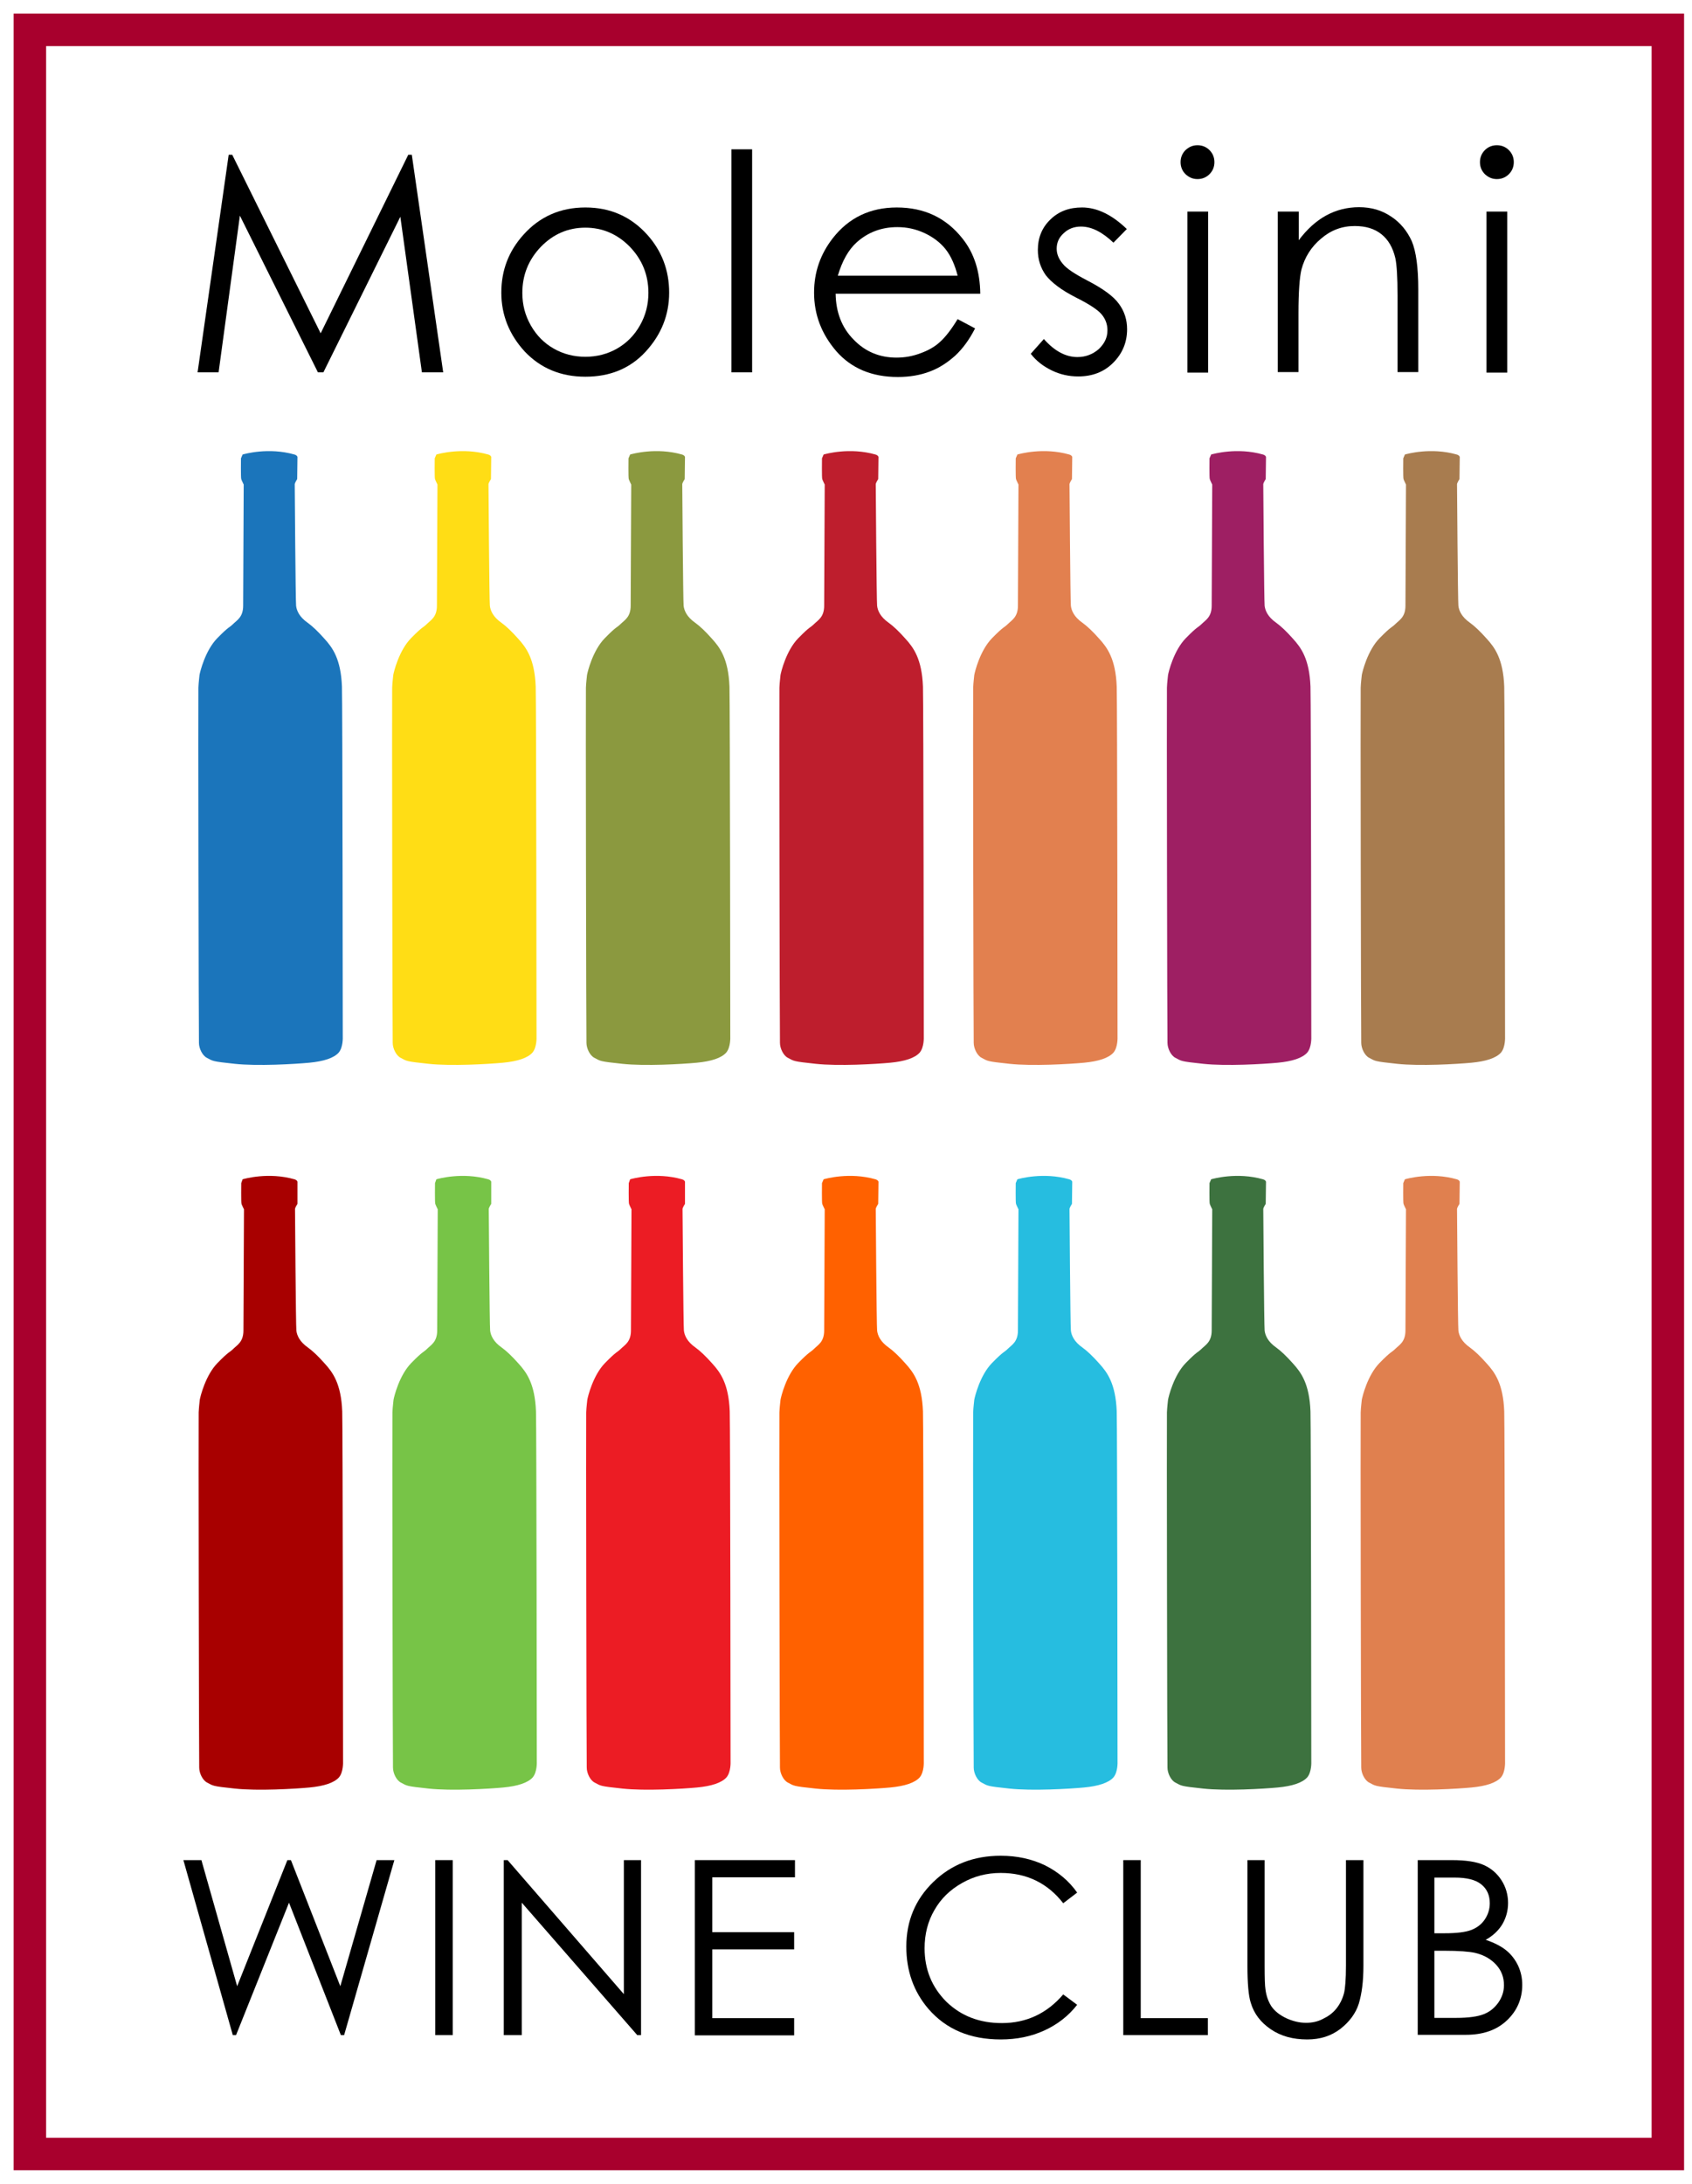
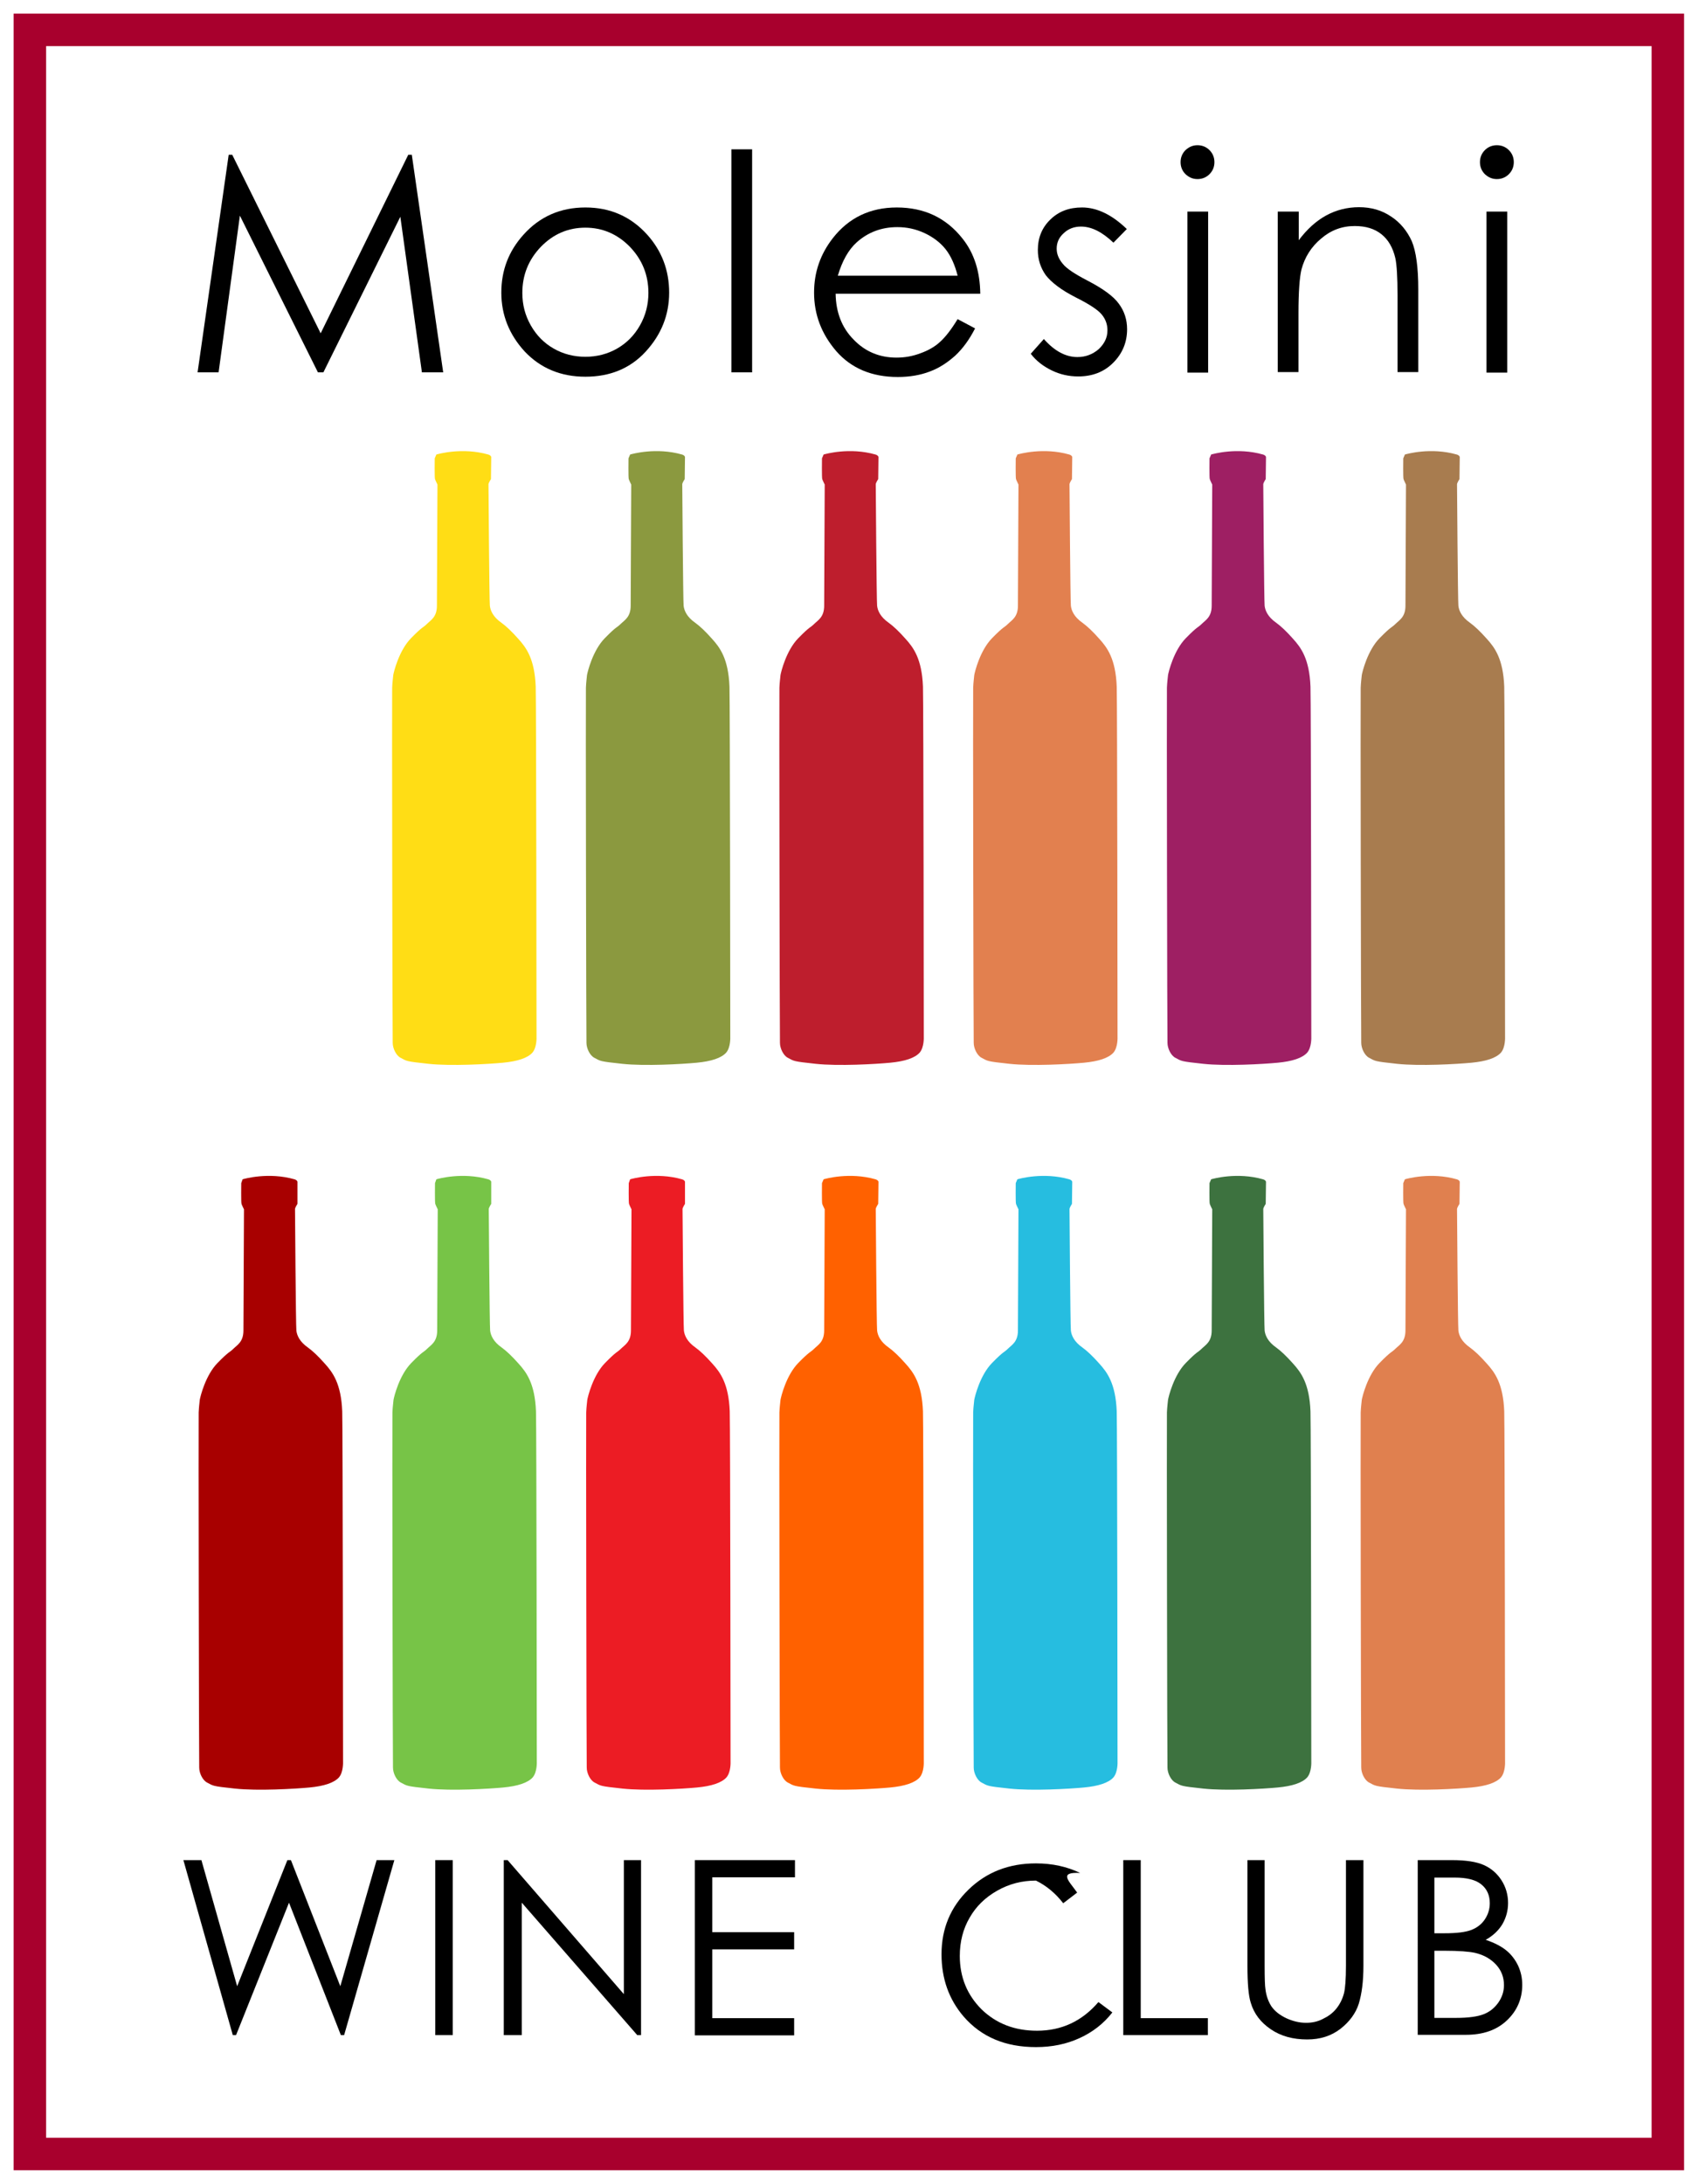
<svg xmlns="http://www.w3.org/2000/svg" version="1.1" id="Layer_1" x="0px" y="0px" viewBox="0 0 620 800" enable-background="new 0 0 620 800" xml:space="preserve">
  <g>
    <g>
      <path d="M67.2,681.4h6.6l13.1,46.2l18.4-46.2h1.3l18.1,46.2l13.3-46.2h6.5l-18.4,64.1h-1.2l-19-48.5l-19.4,48.5h-1.2L67.2,681.4z" />
    </g>
    <g>
      <path d="M159.5,681.4h6.4v64.1h-6.4V681.4z" />
    </g>
    <g>
      <path d="M184.6,745.5v-64.1h1.4l42.6,49.1v-49.1h6.3v64.1h-1.4L191.2,697v48.5H184.6z" />
    </g>
    <g>
      <path d="M254.6,681.4h36.7v6.3H261v20.1h30v6.3h-30v25.2h30v6.3h-36.4V681.4z" />
    </g>
    <g>
-       <path d="M394.7,693.3l-5.1,3.9c-2.8-3.6-6.1-6.4-10-8.3c-3.9-1.9-8.2-2.8-12.9-2.8c-5.1,0-9.8,1.2-14.2,3.7    c-4.4,2.5-7.7,5.7-10.1,9.9c-2.4,4.1-3.6,8.8-3.6,14c0,7.8,2.7,14.3,8,19.6c5.4,5.2,12.1,7.8,20.3,7.8c9,0,16.5-3.5,22.5-10.5    l5.1,3.8c-3.2,4.1-7.2,7.2-12,9.4c-4.8,2.2-10.1,3.3-16,3.3c-11.2,0-20-3.7-26.5-11.2c-5.4-6.3-8.1-13.9-8.1-22.8    c0-9.4,3.3-17.3,9.9-23.7c6.6-6.4,14.8-9.6,24.7-9.6c6,0,11.4,1.2,16.2,3.5C387.7,685.7,391.7,689,394.7,693.3z" />
+       <path d="M394.7,693.3l-5.1,3.9c-2.8-3.6-6.1-6.4-10-8.3c-5.1,0-9.8,1.2-14.2,3.7    c-4.4,2.5-7.7,5.7-10.1,9.9c-2.4,4.1-3.6,8.8-3.6,14c0,7.8,2.7,14.3,8,19.6c5.4,5.2,12.1,7.8,20.3,7.8c9,0,16.5-3.5,22.5-10.5    l5.1,3.8c-3.2,4.1-7.2,7.2-12,9.4c-4.8,2.2-10.1,3.3-16,3.3c-11.2,0-20-3.7-26.5-11.2c-5.4-6.3-8.1-13.9-8.1-22.8    c0-9.4,3.3-17.3,9.9-23.7c6.6-6.4,14.8-9.6,24.7-9.6c6,0,11.4,1.2,16.2,3.5C387.7,685.7,391.7,689,394.7,693.3z" />
    </g>
    <g>
      <path d="M411.6,681.4h6.4v57.9h24.6v6.2h-31V681.4z" />
    </g>
    <g>
      <path d="M457,681.4h6.4v38.7c0,4.6,0.1,7.4,0.3,8.6c0.3,2.5,1.1,4.6,2.2,6.3c1.2,1.7,2.9,3.1,5.4,4.3c2.4,1.1,4.8,1.7,7.3,1.7    c2.1,0,4.2-0.4,6.1-1.4c1.9-0.9,3.6-2.1,4.9-3.7c1.3-1.6,2.3-3.5,2.9-5.8c0.4-1.6,0.7-5,0.7-10v-38.7h6.4v38.7    c0,5.7-0.6,10.3-1.7,13.9c-1.1,3.5-3.4,6.6-6.7,9.2c-3.4,2.6-7.4,3.9-12.2,3.9c-5.2,0-9.6-1.2-13.3-3.7c-3.7-2.5-6.2-5.7-7.4-9.8    c-0.8-2.5-1.2-7-1.2-13.5V681.4z" />
    </g>
    <g>
      <path d="M519.4,681.4H532c5.1,0,9,0.6,11.7,1.8c2.7,1.2,4.9,3.1,6.5,5.6c1.6,2.5,2.4,5.3,2.4,8.3c0,2.8-0.7,5.4-2.1,7.8    c-1.4,2.3-3.4,4.2-6.1,5.7c3.3,1.1,5.9,2.5,7.7,4c1.8,1.5,3.2,3.4,4.2,5.5c1,2.2,1.5,4.5,1.5,7c0,5.1-1.9,9.5-5.6,13    c-3.8,3.6-8.8,5.3-15.1,5.3h-17.6V681.4z M525.6,687.7v20.5h3.7c4.5,0,7.7-0.4,9.8-1.2c2.1-0.8,3.8-2.1,5-3.9    c1.2-1.8,1.8-3.8,1.8-5.9c0-2.9-1-5.2-3.1-6.9c-2.1-1.7-5.3-2.5-9.8-2.5H525.6z M525.6,714.6v24.6h7.9c4.7,0,8.1-0.5,10.3-1.4    c2.2-0.9,3.9-2.3,5.3-4.3c1.3-1.9,2-4,2-6.3c0-2.8-0.9-5.3-2.8-7.4c-1.9-2.1-4.4-3.6-7.7-4.4c-2.2-0.5-6-0.8-11.4-0.8H525.6z" />
    </g>
  </g>
  <g>
    <g>
      <path d="M72.4,136.4l11.4-79.7h1.3l32.4,65.4l32.1-65.4h1.3l11.5,79.7h-7.8l-7.9-57l-28.2,57h-2L87.9,79l-7.8,57.4H72.4z" />
    </g>
    <g>
      <path d="M214.5,76c9.1,0,16.6,3.3,22.6,9.9c5.4,6,8.1,13.1,8.1,21.3c0,8.2-2.9,15.4-8.6,21.6c-5.7,6.2-13.1,9.2-22.1,9.2    c-9,0-16.4-3.1-22.2-9.2c-5.7-6.2-8.6-13.4-8.6-21.6c0-8.2,2.7-15.2,8.1-21.2C197.8,79.3,205.4,76,214.5,76z M214.5,83.4    c-6.3,0-11.7,2.3-16.3,7c-4.5,4.7-6.8,10.3-6.8,16.9c0,4.3,1,8.2,3.1,11.9c2.1,3.7,4.9,6.5,8.4,8.5c3.5,2,7.4,3,11.6,3    c4.2,0,8.1-1,11.6-3c3.5-2,6.3-4.8,8.4-8.5c2.1-3.7,3.1-7.7,3.1-11.9c0-6.6-2.3-12.2-6.8-16.9C226.2,85.7,220.7,83.4,214.5,83.4z" />
    </g>
    <g>
      <path d="M268,54.7h7.6v81.7H268V54.7z" />
    </g>
    <g>
      <path d="M350.9,116.9l6.4,3.4c-2.1,4.1-4.5,7.4-7.3,10c-2.8,2.5-5.8,4.5-9.3,5.8c-3.4,1.3-7.3,2-11.7,2c-9.6,0-17.1-3.2-22.6-9.5    c-5.4-6.3-8.1-13.4-8.1-21.4c0-7.5,2.3-14.1,6.9-20c5.8-7.4,13.6-11.2,23.4-11.2c10.1,0,18.1,3.8,24.1,11.4    c4.3,5.4,6.4,12.1,6.5,20.2h-53c0.1,6.8,2.3,12.5,6.6,16.8c4.2,4.4,9.5,6.6,15.7,6.6c3,0,5.9-0.5,8.8-1.6c2.8-1,5.3-2.4,7.2-4.2    C346.4,123.5,348.6,120.7,350.9,116.9z M350.9,101c-1-4-2.5-7.3-4.4-9.7c-1.9-2.4-4.5-4.4-7.7-5.9c-3.2-1.5-6.5-2.2-10-2.2    c-5.8,0-10.8,1.9-14.9,5.6c-3,2.7-5.3,6.8-6.9,12.2H350.9z" />
    </g>
    <g>
      <path d="M412.9,83.9l-4.9,5c-4.1-3.9-8-5.9-11.9-5.9c-2.5,0-4.6,0.8-6.3,2.4c-1.8,1.6-2.6,3.5-2.6,5.7c0,1.9,0.7,3.7,2.2,5.5    c1.4,1.8,4.5,3.8,9.1,6.2c5.6,2.9,9.5,5.7,11.5,8.5c2,2.7,3,5.8,3,9.3c0,4.8-1.7,8.9-5.1,12.3c-3.4,3.4-7.7,5-12.8,5    c-3.4,0-6.6-0.7-9.7-2.2c-3.1-1.5-5.7-3.5-7.7-6.1l4.8-5.4c3.9,4.4,8,6.6,12.3,6.6c3,0,5.6-1,7.8-2.9c2.1-2,3.2-4.2,3.2-6.9    c0-2.2-0.7-4.1-2.1-5.8c-1.4-1.7-4.6-3.8-9.6-6.3c-5.3-2.7-8.9-5.5-10.9-8.1c-1.9-2.7-2.9-5.7-2.9-9.2c0-4.5,1.5-8.2,4.6-11.2    c3.1-3,6.9-4.4,11.6-4.4C401.9,76,407.4,78.6,412.9,83.9z" />
    </g>
    <g>
      <path d="M438.8,53.2c1.7,0,3.2,0.6,4.4,1.8c1.2,1.2,1.8,2.7,1.8,4.4c0,1.7-0.6,3.2-1.8,4.4c-1.2,1.2-2.7,1.8-4.4,1.8    c-1.7,0-3.1-0.6-4.4-1.8c-1.2-1.2-1.8-2.7-1.8-4.4c0-1.7,0.6-3.2,1.8-4.4C435.7,53.8,437.1,53.2,438.8,53.2z M435.1,77.5h7.6v59    h-7.6V77.5z" />
    </g>
    <g>
      <path d="M468.3,77.5h7.6V88c3-4,6.4-7.1,10.1-9.1c3.7-2,7.7-3,12-3c4.4,0,8.3,1.1,11.7,3.4c3.4,2.2,5.9,5.3,7.6,9    c1.6,3.8,2.4,9.7,2.4,17.7v30.3h-7.6v-28.1c0-6.8-0.3-11.3-0.8-13.6c-0.9-3.9-2.6-6.8-5.1-8.8c-2.5-2-5.7-3-9.8-3    c-4.6,0-8.7,1.5-12.3,4.6c-3.6,3-6,6.8-7.2,11.3c-0.7,2.9-1.1,8.3-1.1,16v21.6h-7.6V77.5z" />
    </g>
    <g>
      <path d="M548.5,53.2c1.7,0,3.2,0.6,4.4,1.8c1.2,1.2,1.8,2.7,1.8,4.4c0,1.7-0.6,3.2-1.8,4.4c-1.2,1.2-2.7,1.8-4.4,1.8    c-1.7,0-3.1-0.6-4.4-1.8c-1.2-1.2-1.8-2.7-1.8-4.4c0-1.7,0.6-3.2,1.8-4.4C545.3,53.8,546.8,53.2,548.5,53.2z M544.7,77.5h7.6v59    h-7.6V77.5z" />
    </g>
  </g>
  <g>
    <path fill="#A8002D" d="M617.1,795H5V5h612.1V795z M16.9,783.1h588.3V16.9H16.9V783.1z" />
  </g>
  <g>
    <g>
-       <path fill="#1B75BB" d="M88.9,166.5c0.7-0.2,9.5-2.7,19,0c1,0.3,1.1,0.9,1.1,0.9l-0.1,8.1c0,0-0.9,1.4-0.9,1.9    c0,0.5,0.3,42.9,0.5,44.5c0.2,1.8,1.2,4.1,4.2,6.2c1.8,1.3,3.8,3.2,6.2,5.9c2.9,3.2,6,7.3,6.4,17.5c0.2,4.6,0.3,128.3,0.3,128.3    s0.2,3.8-1.5,5.8c-1.8,2-5.5,3.2-10.8,3.7c-5.3,0.5-18.9,1.3-27.3,0.4c-8.5-0.9-7.9-1-10.2-2.2c-1.6-0.8-2.9-3.4-2.9-5.5    c-0.1-2.1-0.3-127.9-0.2-130.1c0.1-2.2,0.3-3.4,0.4-4.6c0.2-1.2,2.1-9,6.5-13.5c4.4-4.5,4.4-3.8,5.8-5.2c1.4-1.4,3.7-2.5,3.7-6.7    c0-4.2,0.2-44.4,0.2-44.4s-0.8-1.6-0.9-2c-0.2-0.4-0.1-7.6-0.1-7.6L88.9,166.5z" />
-     </g>
+       </g>
    <g>
      <path fill="#A87C4F" d="M514.8,166.5c0.7-0.2,9.5-2.7,19,0c1,0.3,1.1,0.9,1.1,0.9l-0.1,8.1c0,0-0.9,1.4-0.9,1.9    c0,0.5,0.3,42.9,0.5,44.5c0.2,1.8,1.2,4.1,4.2,6.2c1.8,1.3,3.8,3.2,6.2,5.9c2.9,3.2,6,7.3,6.4,17.5c0.2,4.6,0.3,128.3,0.3,128.3    s0.2,3.8-1.5,5.8c-1.8,2-5.5,3.2-10.8,3.7c-5.3,0.5-18.9,1.3-27.3,0.4c-8.5-0.9-7.9-1-10.2-2.2c-1.6-0.8-2.9-3.4-2.9-5.5    c-0.1-2.1-0.3-127.9-0.2-130.1c0.1-2.2,0.3-3.4,0.4-4.6c0.2-1.2,2.1-9,6.5-13.5c4.4-4.5,4.4-3.8,5.8-5.2c1.4-1.4,3.7-2.5,3.7-6.7    c0-4.2,0.2-44.4,0.2-44.4s-0.8-1.6-0.9-2c-0.2-0.4-0.1-7.6-0.1-7.6L514.8,166.5z" />
    </g>
    <g>
      <path fill="#9E1F63" d="M443.8,166.5c0.7-0.2,9.5-2.7,19,0c1,0.3,1.1,0.9,1.1,0.9l-0.1,8.1c0,0-0.9,1.4-0.9,1.9    c0,0.5,0.3,42.9,0.5,44.5c0.2,1.8,1.2,4.1,4.2,6.2c1.8,1.3,3.8,3.2,6.2,5.9c2.9,3.2,6,7.3,6.4,17.5c0.2,4.6,0.3,128.3,0.3,128.3    s0.2,3.8-1.5,5.8c-1.8,2-5.5,3.2-10.8,3.7c-5.3,0.5-18.9,1.3-27.3,0.4c-8.5-0.9-7.9-1-10.2-2.2c-1.6-0.8-2.9-3.4-2.9-5.5    c-0.1-2.1-0.3-127.9-0.2-130.1c0.1-2.2,0.3-3.4,0.4-4.6c0.2-1.2,2.1-9,6.5-13.5c4.4-4.5,4.4-3.8,5.8-5.2c1.4-1.4,3.7-2.5,3.7-6.7    c0-4.2,0.2-44.4,0.2-44.4s-0.8-1.6-0.9-2c-0.2-0.4-0.1-7.6-0.1-7.6L443.8,166.5z" />
    </g>
    <g>
      <path fill="#E2804F" d="M372.8,166.5c0.7-0.2,9.5-2.7,19,0c1,0.3,1.1,0.9,1.1,0.9l-0.1,8.1c0,0-0.9,1.4-0.9,1.9    c0,0.5,0.3,42.9,0.5,44.5c0.2,1.8,1.2,4.1,4.2,6.2c1.8,1.3,3.8,3.2,6.2,5.9c2.9,3.2,6,7.3,6.4,17.5c0.2,4.6,0.3,128.3,0.3,128.3    s0.2,3.8-1.5,5.8c-1.8,2-5.5,3.2-10.8,3.7c-5.3,0.5-18.9,1.3-27.3,0.4c-8.5-0.9-7.9-1-10.2-2.2c-1.6-0.8-2.9-3.4-2.9-5.5    c-0.1-2.1-0.3-127.9-0.2-130.1c0.1-2.2,0.3-3.4,0.4-4.6c0.2-1.2,2.1-9,6.5-13.5c4.4-4.5,4.4-3.8,5.8-5.2c1.4-1.4,3.7-2.5,3.7-6.7    c0-4.2,0.2-44.4,0.2-44.4s-0.8-1.6-0.9-2c-0.2-0.4-0.1-7.6-0.1-7.6L372.8,166.5z" />
    </g>
    <g>
      <path fill="#BE1E2D" d="M301.8,166.5c0.7-0.2,9.5-2.7,19,0c1,0.3,1.1,0.9,1.1,0.9l-0.1,8.1c0,0-0.9,1.4-0.9,1.9    c0,0.5,0.3,42.9,0.5,44.5c0.2,1.8,1.2,4.1,4.2,6.2c1.8,1.3,3.8,3.2,6.2,5.9c2.9,3.2,6,7.3,6.4,17.5c0.2,4.6,0.3,128.3,0.3,128.3    s0.2,3.8-1.5,5.8c-1.8,2-5.5,3.2-10.8,3.7c-5.3,0.5-18.9,1.3-27.3,0.4c-8.5-0.9-7.9-1-10.2-2.2c-1.6-0.8-2.9-3.4-2.9-5.5    c-0.1-2.1-0.3-127.9-0.2-130.1c0.1-2.2,0.3-3.4,0.4-4.6c0.2-1.2,2.1-9,6.5-13.5c4.4-4.5,4.4-3.8,5.8-5.2c1.4-1.4,3.7-2.5,3.7-6.7    c0-4.2,0.2-44.4,0.2-44.4s-0.8-1.6-0.9-2c-0.2-0.4-0.1-7.6-0.1-7.6L301.8,166.5z" />
    </g>
    <g>
      <path fill="#8B993F" d="M230.9,166.5c0.7-0.2,9.5-2.7,19,0c1,0.3,1.1,0.9,1.1,0.9l-0.1,8.1c0,0-0.9,1.4-0.9,1.9    c0,0.5,0.3,42.9,0.5,44.5c0.2,1.8,1.2,4.1,4.2,6.2c1.8,1.3,3.8,3.2,6.2,5.9c2.9,3.2,6,7.3,6.4,17.5c0.2,4.6,0.3,128.3,0.3,128.3    s0.2,3.8-1.5,5.8c-1.8,2-5.5,3.2-10.8,3.7c-5.3,0.5-18.9,1.3-27.3,0.4c-8.5-0.9-7.9-1-10.2-2.2c-1.6-0.8-2.9-3.4-2.9-5.5    c-0.1-2.1-0.3-127.9-0.2-130.1c0.1-2.2,0.3-3.4,0.4-4.6c0.2-1.2,2.1-9,6.5-13.5c4.4-4.5,4.4-3.8,5.8-5.2c1.4-1.4,3.7-2.5,3.7-6.7    c0-4.2,0.2-44.4,0.2-44.4s-0.8-1.6-0.9-2c-0.2-0.4-0.1-7.6-0.1-7.6L230.9,166.5z" />
    </g>
    <g>
      <path fill="#FFDD15" d="M159.9,166.5c0.7-0.2,9.5-2.7,19,0c1,0.3,1.1,0.9,1.1,0.9l-0.1,8.1c0,0-0.9,1.4-0.9,1.9    c0,0.5,0.3,42.9,0.5,44.5c0.2,1.8,1.2,4.1,4.2,6.2c1.8,1.3,3.8,3.2,6.2,5.9c2.9,3.2,6,7.3,6.4,17.5c0.2,4.6,0.3,128.3,0.3,128.3    s0.2,3.8-1.5,5.8c-1.8,2-5.5,3.2-10.8,3.7c-5.3,0.5-18.9,1.3-27.3,0.4c-8.5-0.9-7.9-1-10.2-2.2c-1.6-0.8-2.9-3.4-2.9-5.5    c-0.1-2.1-0.3-127.9-0.2-130.1c0.1-2.2,0.3-3.4,0.4-4.6c0.2-1.2,2.1-9,6.5-13.5c4.4-4.5,4.4-3.8,5.8-5.2c1.4-1.4,3.7-2.5,3.7-6.7    c0-4.2,0.2-44.4,0.2-44.4s-0.8-1.6-0.9-2c-0.2-0.4-0.1-7.6-0.1-7.6L159.9,166.5z" />
    </g>
    <g>
      <path fill="#A80000" d="M88.9,432c0.7-0.2,9.5-2.7,19,0c1,0.3,1.1,0.9,1.1,0.9L109,441c0,0-0.9,1.4-0.9,1.9s0.3,42.9,0.5,44.5    c0.2,1.8,1.2,4.1,4.2,6.2c1.8,1.3,3.8,3.2,6.2,5.9c2.9,3.2,6,7.3,6.4,17.5c0.2,4.6,0.3,128.3,0.3,128.3s0.2,3.8-1.5,5.8    c-1.8,2-5.5,3.2-10.8,3.7c-5.3,0.5-18.9,1.3-27.3,0.4c-8.5-0.9-7.9-1-10.2-2.2c-1.6-0.8-2.9-3.4-2.9-5.5    c-0.1-2.1-0.3-127.9-0.2-130.1c0.1-2.2,0.3-3.4,0.4-4.6c0.2-1.2,2.1-9,6.5-13.5c4.4-4.5,4.4-3.8,5.8-5.2c1.4-1.4,3.7-2.5,3.7-6.7    c0-4.2,0.2-44.4,0.2-44.4s-0.8-1.6-0.9-2c-0.2-0.4-0.1-7.6-0.1-7.6L88.9,432z" />
    </g>
    <g>
      <path fill="#E0804F" d="M514.8,432c0.7-0.2,9.5-2.7,19,0c1,0.3,1.1,0.9,1.1,0.9l-0.1,8.1c0,0-0.9,1.4-0.9,1.9s0.3,42.9,0.5,44.5    c0.2,1.8,1.2,4.1,4.2,6.2c1.8,1.3,3.8,3.2,6.2,5.9c2.9,3.2,6,7.3,6.4,17.5c0.2,4.6,0.3,128.3,0.3,128.3s0.2,3.8-1.5,5.8    c-1.8,2-5.5,3.2-10.8,3.7c-5.3,0.5-18.9,1.3-27.3,0.4c-8.5-0.9-7.9-1-10.2-2.2c-1.6-0.8-2.9-3.4-2.9-5.5    c-0.1-2.1-0.3-127.9-0.2-130.1c0.1-2.2,0.3-3.4,0.4-4.6c0.2-1.2,2.1-9,6.5-13.5c4.4-4.5,4.4-3.8,5.8-5.2c1.4-1.4,3.7-2.5,3.7-6.7    c0-4.2,0.2-44.4,0.2-44.4s-0.8-1.6-0.9-2c-0.2-0.4-0.1-7.6-0.1-7.6L514.8,432z" />
    </g>
    <g>
      <path fill="#3D723F" d="M443.8,432c0.7-0.2,9.5-2.7,19,0c1,0.3,1.1,0.9,1.1,0.9l-0.1,8.1c0,0-0.9,1.4-0.9,1.9s0.3,42.9,0.5,44.5    c0.2,1.8,1.2,4.1,4.2,6.2c1.8,1.3,3.8,3.2,6.2,5.9c2.9,3.2,6,7.3,6.4,17.5c0.2,4.6,0.3,128.3,0.3,128.3s0.2,3.8-1.5,5.8    c-1.8,2-5.5,3.2-10.8,3.7c-5.3,0.5-18.9,1.3-27.3,0.4c-8.5-0.9-7.9-1-10.2-2.2c-1.6-0.8-2.9-3.4-2.9-5.5    c-0.1-2.1-0.3-127.9-0.2-130.1c0.1-2.2,0.3-3.4,0.4-4.6c0.2-1.2,2.1-9,6.5-13.5c4.4-4.5,4.4-3.8,5.8-5.2c1.4-1.4,3.7-2.5,3.7-6.7    c0-4.2,0.2-44.4,0.2-44.4s-0.8-1.6-0.9-2c-0.2-0.4-0.1-7.6-0.1-7.6L443.8,432z" />
    </g>
    <g>
      <path fill="#26BDE0" d="M372.8,432c0.7-0.2,9.5-2.7,19,0c1,0.3,1.1,0.9,1.1,0.9l-0.1,8.1c0,0-0.9,1.4-0.9,1.9s0.3,42.9,0.5,44.5    c0.2,1.8,1.2,4.1,4.2,6.2c1.8,1.3,3.8,3.2,6.2,5.9c2.9,3.2,6,7.3,6.4,17.5c0.2,4.6,0.3,128.3,0.3,128.3s0.2,3.8-1.5,5.8    c-1.8,2-5.5,3.2-10.8,3.7c-5.3,0.5-18.9,1.3-27.3,0.4c-8.5-0.9-7.9-1-10.2-2.2c-1.6-0.8-2.9-3.4-2.9-5.5    c-0.1-2.1-0.3-127.9-0.2-130.1c0.1-2.2,0.3-3.4,0.4-4.6c0.2-1.2,2.1-9,6.5-13.5c4.4-4.5,4.4-3.8,5.8-5.2c1.4-1.4,3.7-2.5,3.7-6.7    c0-4.2,0.2-44.4,0.2-44.4s-0.8-1.6-0.9-2c-0.2-0.4-0.1-7.6-0.1-7.6L372.8,432z" />
    </g>
    <g>
      <path fill="#FF6100" d="M301.8,432c0.7-0.2,9.5-2.7,19,0c1,0.3,1.1,0.9,1.1,0.9l-0.1,8.1c0,0-0.9,1.4-0.9,1.9s0.3,42.9,0.5,44.5    c0.2,1.8,1.2,4.1,4.2,6.2c1.8,1.3,3.8,3.2,6.2,5.9c2.9,3.2,6,7.3,6.4,17.5c0.2,4.6,0.3,128.3,0.3,128.3s0.2,3.8-1.5,5.8    c-1.8,2-5.5,3.2-10.8,3.7c-5.3,0.5-18.9,1.3-27.3,0.4c-8.5-0.9-7.9-1-10.2-2.2c-1.6-0.8-2.9-3.4-2.9-5.5    c-0.1-2.1-0.3-127.9-0.2-130.1c0.1-2.2,0.3-3.4,0.4-4.6c0.2-1.2,2.1-9,6.5-13.5c4.4-4.5,4.4-3.8,5.8-5.2c1.4-1.4,3.7-2.5,3.7-6.7    c0-4.2,0.2-44.4,0.2-44.4s-0.8-1.6-0.9-2c-0.2-0.4-0.1-7.6-0.1-7.6L301.8,432z" />
    </g>
    <g>
      <path fill="#EC1C24" d="M230.9,432c0.7-0.2,9.5-2.7,19,0c1,0.3,1.1,0.9,1.1,0.9L251,441c0,0-0.9,1.4-0.9,1.9s0.3,42.9,0.5,44.5    c0.2,1.8,1.2,4.1,4.2,6.2c1.8,1.3,3.8,3.2,6.2,5.9c2.9,3.2,6,7.3,6.4,17.5c0.2,4.6,0.3,128.3,0.3,128.3s0.2,3.8-1.5,5.8    c-1.8,2-5.5,3.2-10.8,3.7c-5.3,0.5-18.9,1.3-27.3,0.4c-8.5-0.9-7.9-1-10.2-2.2c-1.6-0.8-2.9-3.4-2.9-5.5    c-0.1-2.1-0.3-127.9-0.2-130.1c0.1-2.2,0.3-3.4,0.4-4.6c0.2-1.2,2.1-9,6.5-13.5c4.4-4.5,4.4-3.8,5.8-5.2c1.4-1.4,3.7-2.5,3.7-6.7    c0-4.2,0.2-44.4,0.2-44.4s-0.8-1.6-0.9-2c-0.2-0.4-0.1-7.6-0.1-7.6L230.9,432z" />
    </g>
    <g>
      <path fill="#77C447" d="M159.9,432c0.7-0.2,9.5-2.7,19,0c1,0.3,1.1,0.9,1.1,0.9L180,441c0,0-0.9,1.4-0.9,1.9s0.3,42.9,0.5,44.5    c0.2,1.8,1.2,4.1,4.2,6.2c1.8,1.3,3.8,3.2,6.2,5.9c2.9,3.2,6,7.3,6.4,17.5c0.2,4.6,0.3,128.3,0.3,128.3s0.2,3.8-1.5,5.8    c-1.8,2-5.5,3.2-10.8,3.7c-5.3,0.5-18.9,1.3-27.3,0.4c-8.5-0.9-7.9-1-10.2-2.2c-1.6-0.8-2.9-3.4-2.9-5.5    c-0.1-2.1-0.3-127.9-0.2-130.1c0.1-2.2,0.3-3.4,0.4-4.6c0.2-1.2,2.1-9,6.5-13.5c4.4-4.5,4.4-3.8,5.8-5.2c1.4-1.4,3.7-2.5,3.7-6.7    c0-4.2,0.2-44.4,0.2-44.4s-0.8-1.6-0.9-2c-0.2-0.4-0.1-7.6-0.1-7.6L159.9,432z" />
    </g>
  </g>
</svg>